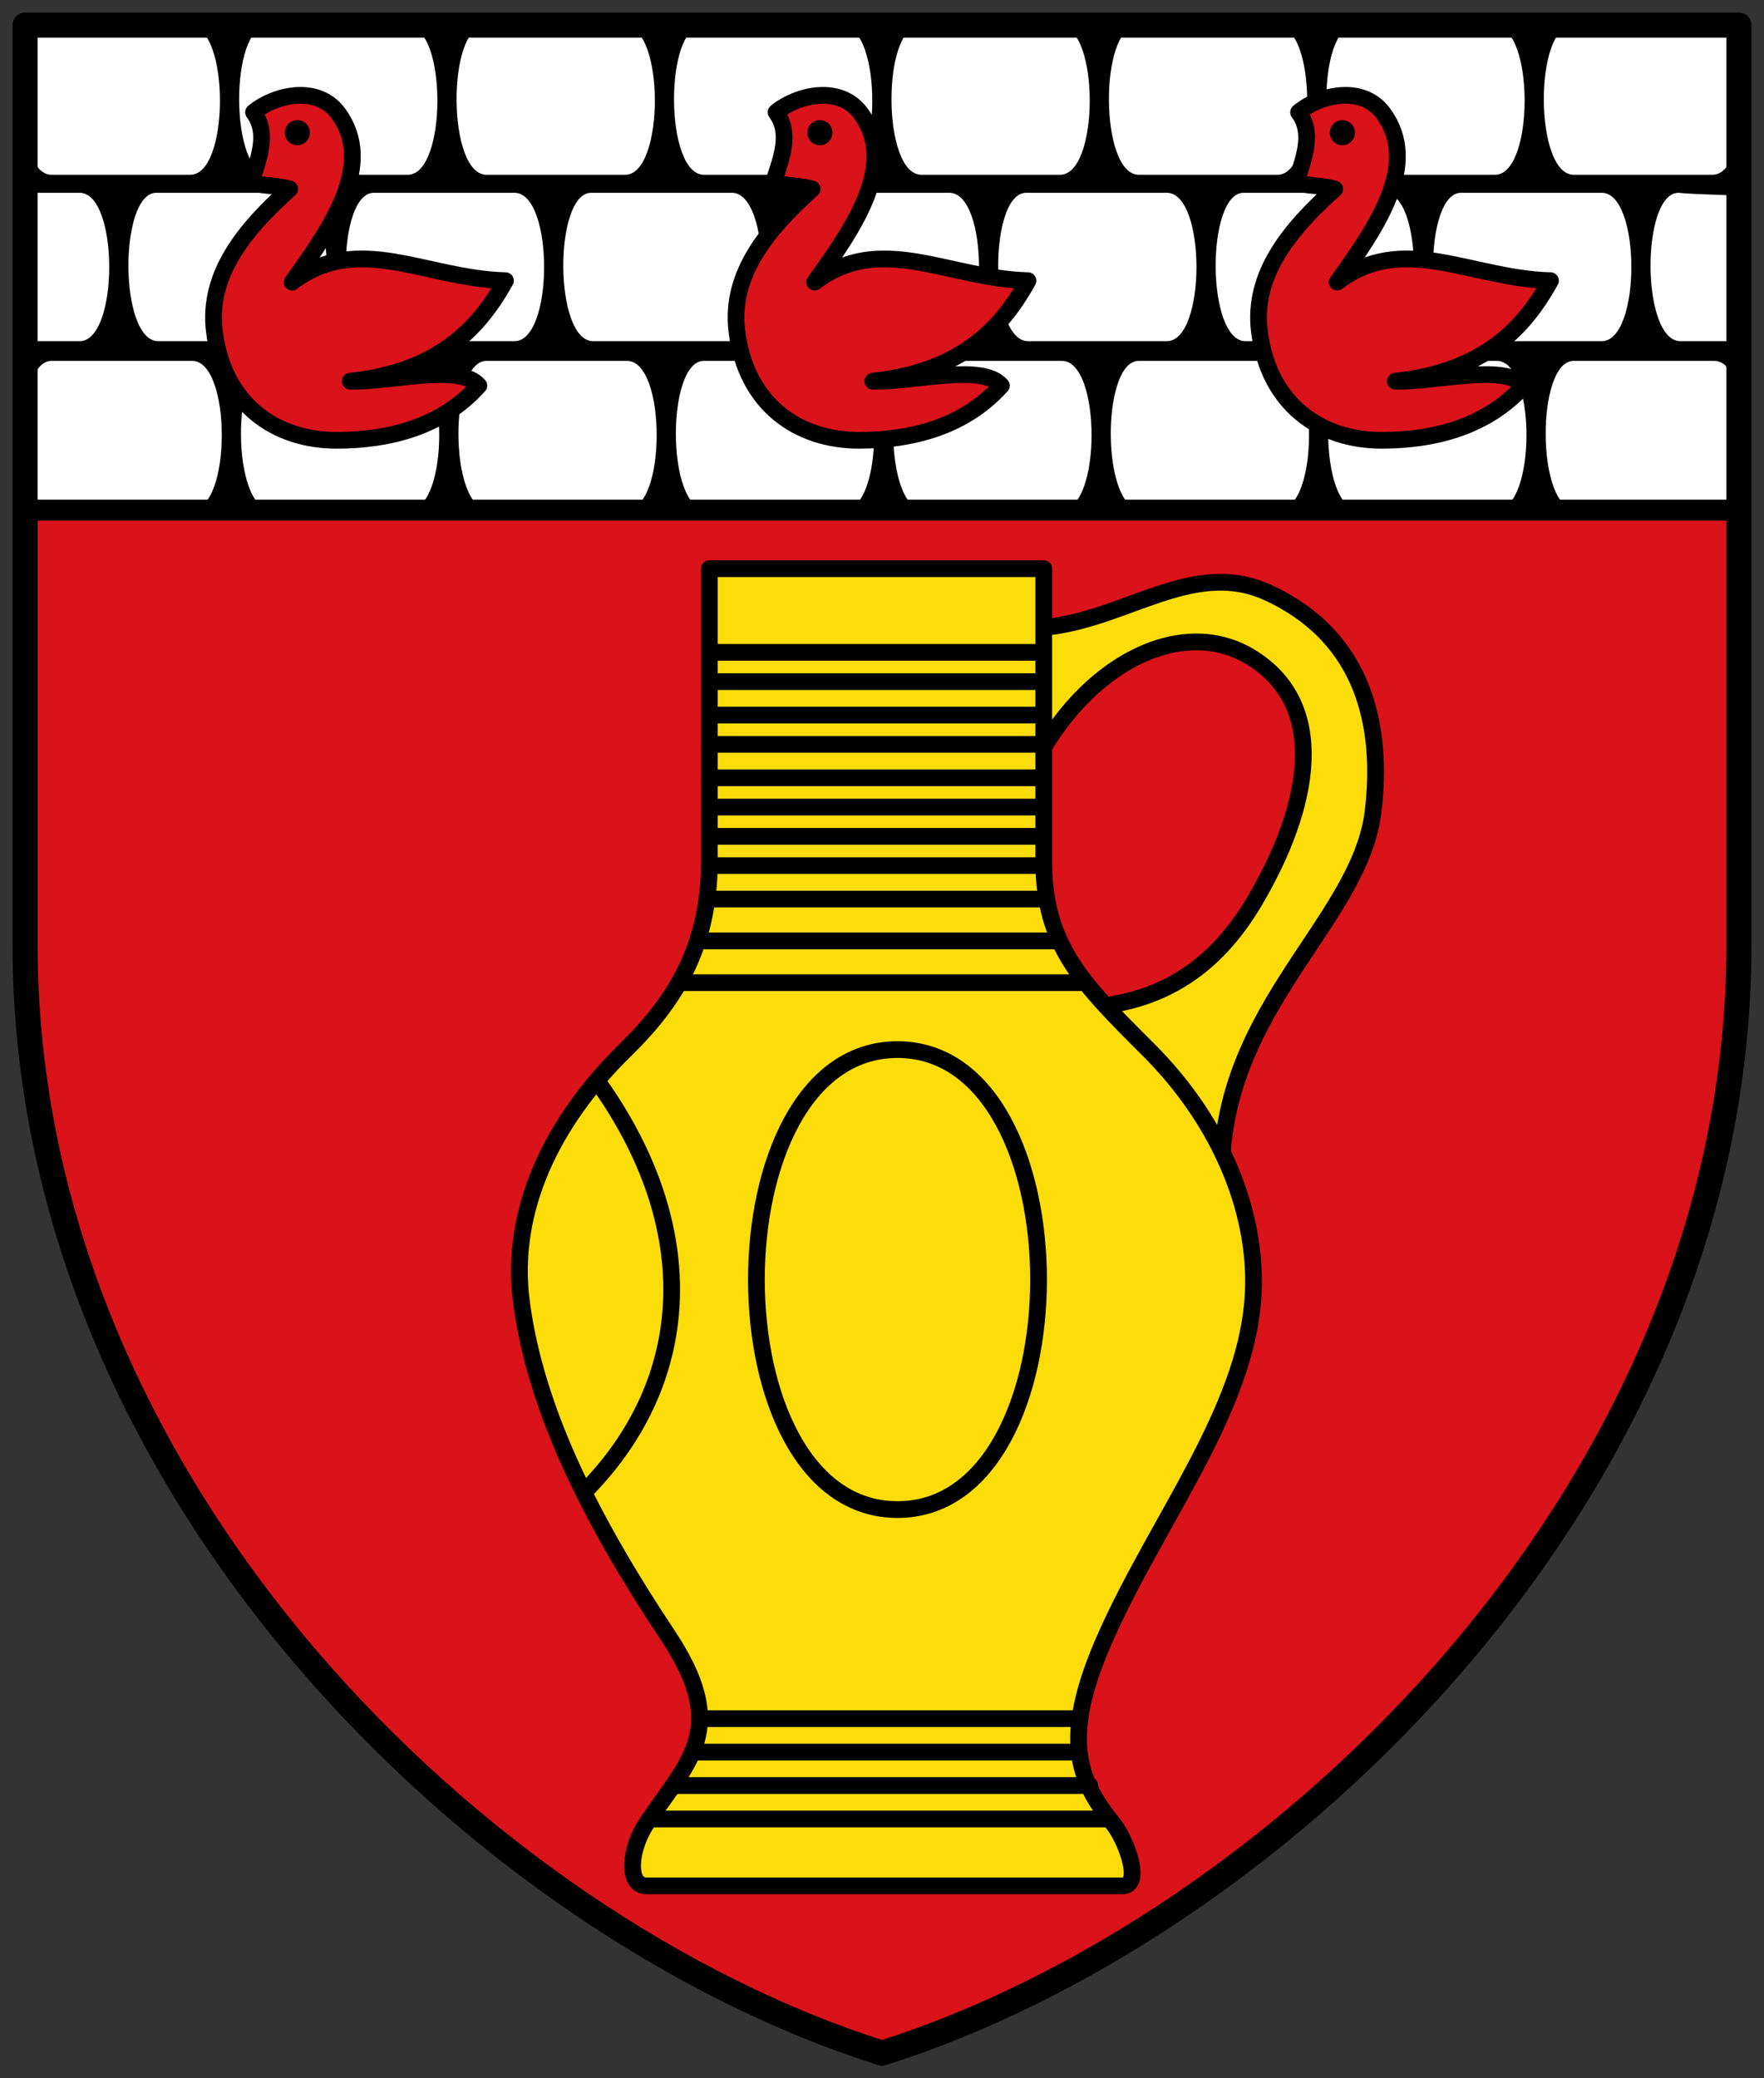
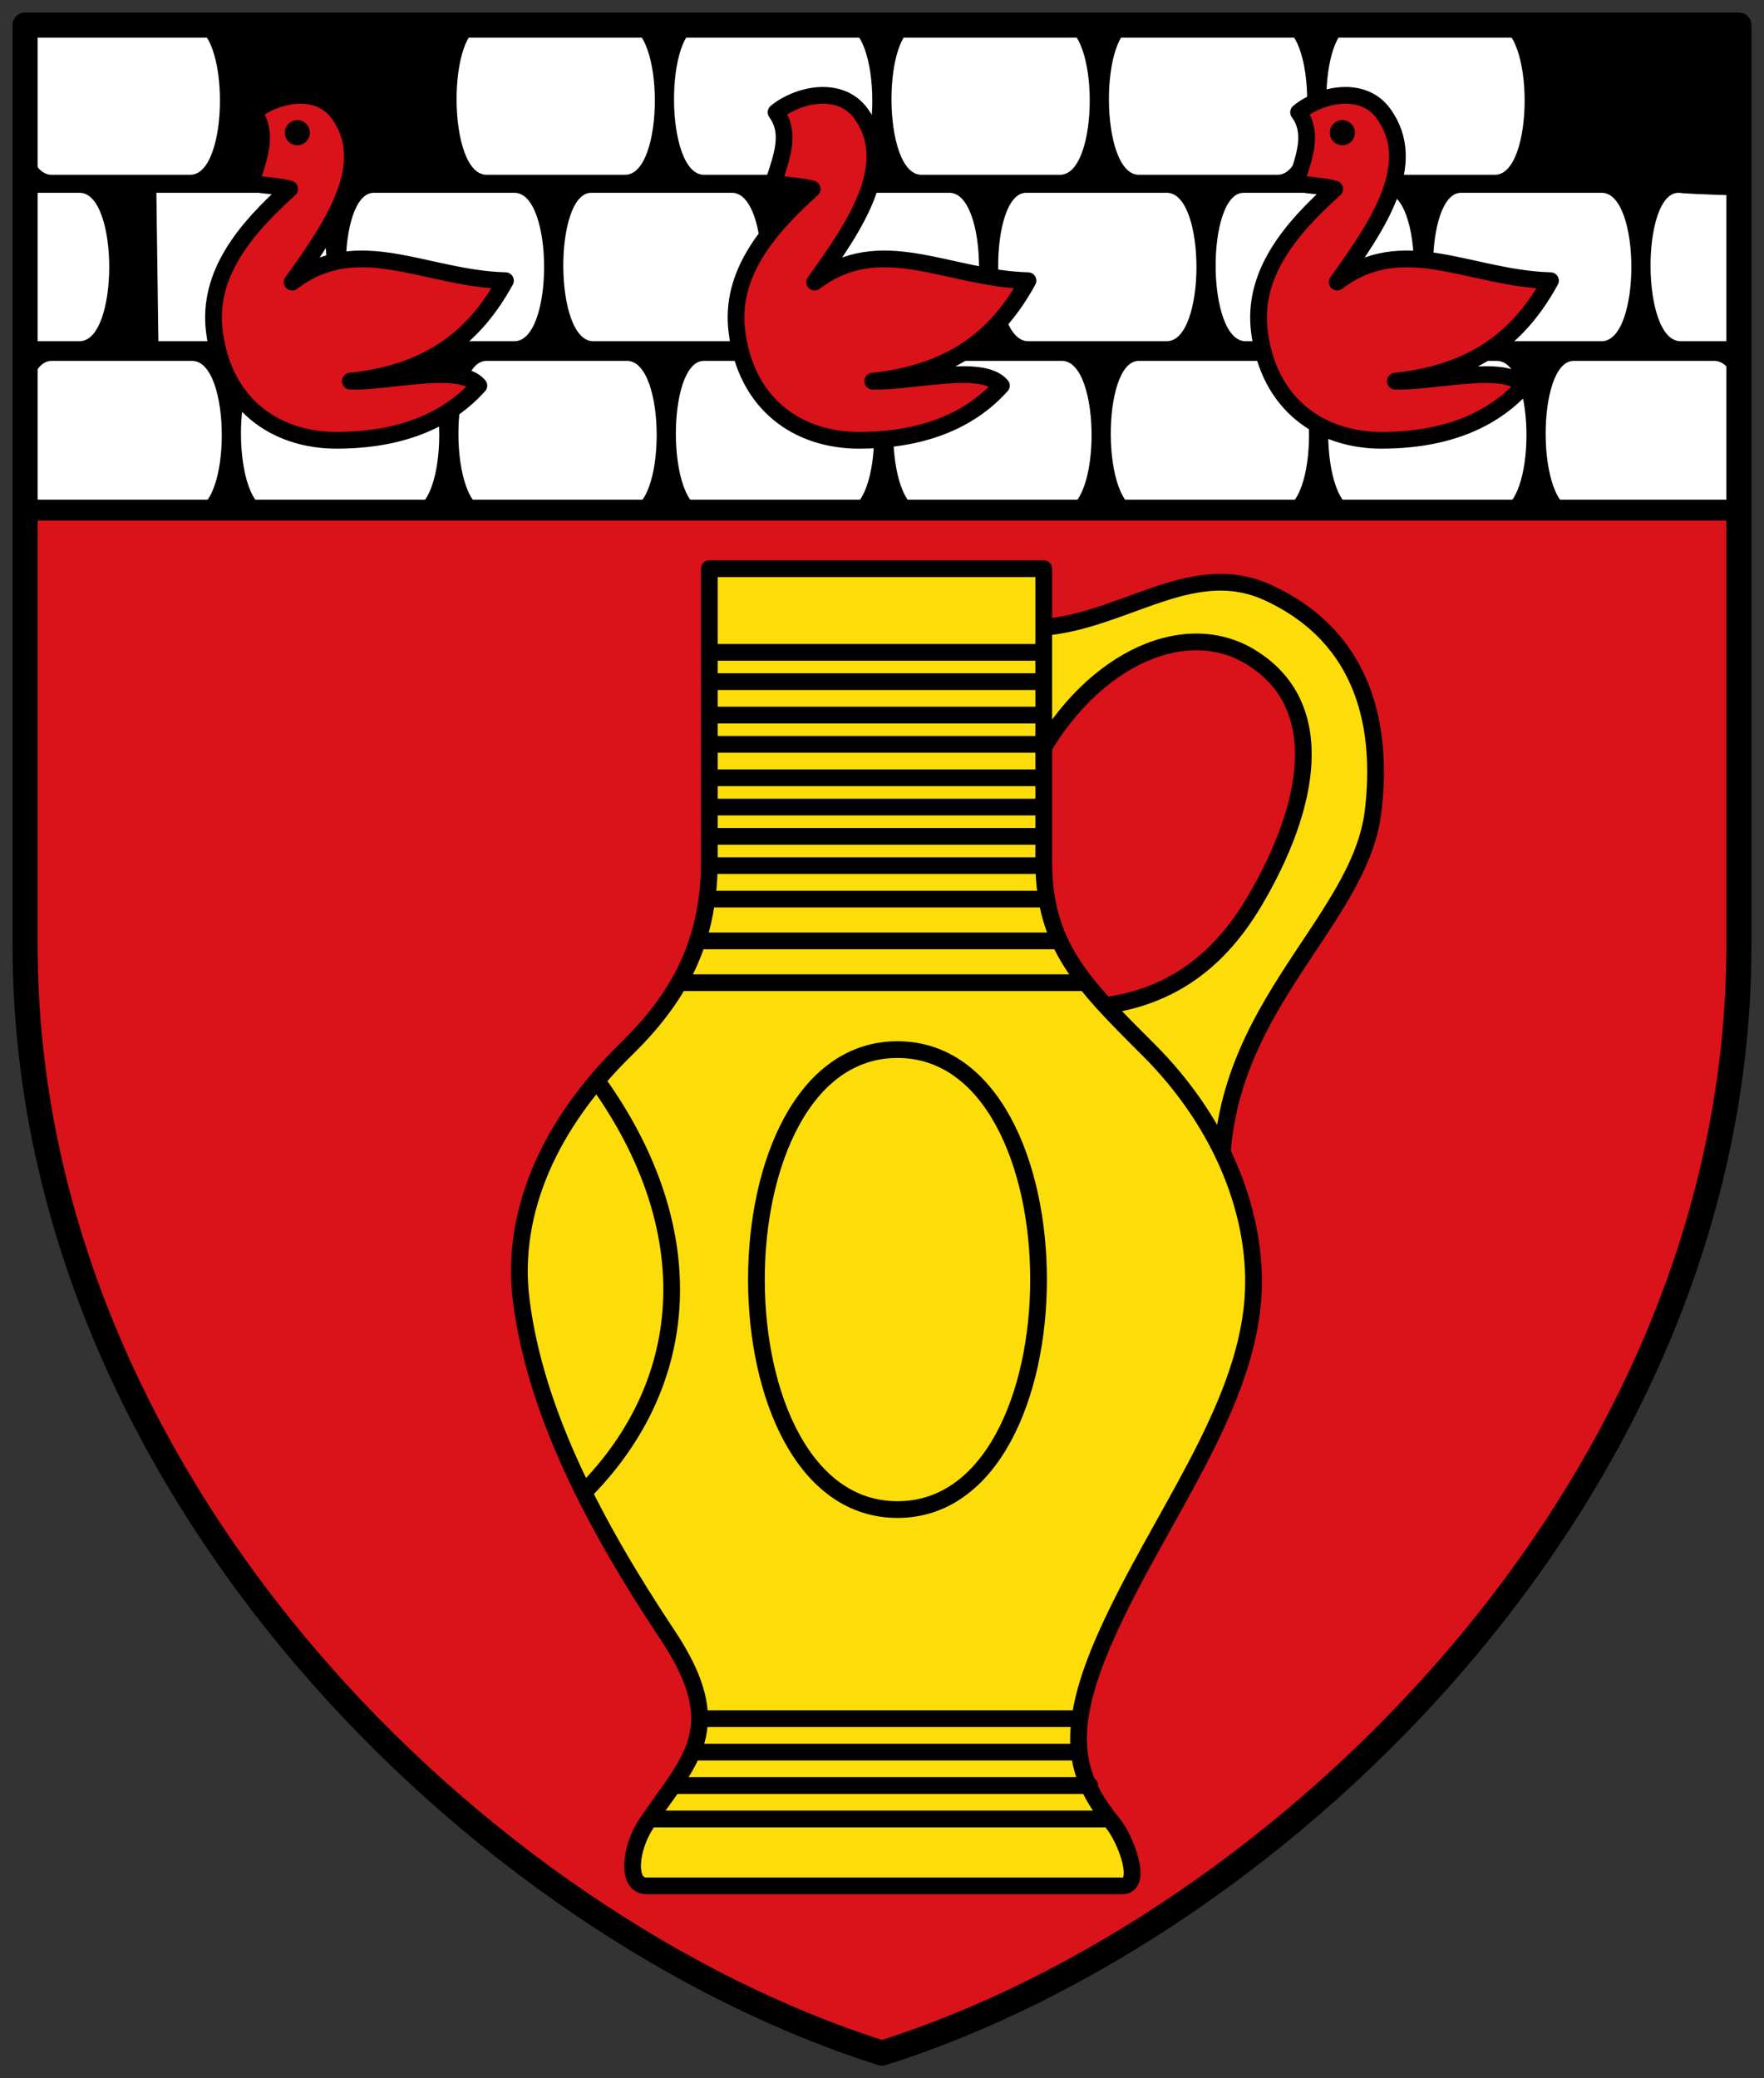
<svg xmlns="http://www.w3.org/2000/svg" height="497" width="422">
  <rect width="100%" height="100%" fill="#333333" stroke="none" />
  <path d="m 6,6 410,0 0,220 C 416,356 306,461 211,491 116,461 6,356 6,226 z" fill="#da121a" />
  <path stroke="#000" stroke-linejoin="round" stroke-linecap="round" stroke-width="4" d="M 6,6 H416 V121 H6 z" />
  <g fill="#fff">
    <path d="m 116.36 86.3 h 33.632 c 9.474 0 9.474 35.5 0 35.5 h -33.16 c -9.474 0 -9.474 -35.5 -0.474 -35.5 z" />
    <path d="m 64.34 86.3 h 33.632 c 9.474 0 9.474 35.5 0 35.5 h -33.16 c -9.474 0 -9.474 -35.5 -0.474 -35.5 z" />
    <path d="m 12.32 86.3 h 33.632 c 9.474 0 9.474 35.5 0 35.5 h -33.16 c -9.474 0 -9.474 -35.5 -0.474 -35.5 z" />
    <path d="m 168.38 86.3 h 33.632 c 9.474 0 9.474 35.5 0 35.5 h -33.16 c -9.474 0 -9.474 -35.5 -0.474 -35.5 z" />
    <path d="m 220.4 86.3 h 33.632 c 9.474 0 9.474 35.5 0 35.5 h -33.16 c -9.474 0 -9.474 -35.5 -0.474 -35.5 z" />
    <path d="m 272.42 86.3 h 33.632 c 9.474 0 9.474 35.5 0 35.5 h -33.16 c -9.474 0 -9.474 -35.5 -0.474 -35.5 z" />
    <path d="m 324.44 86.3 h 33.632 c 9.474 0 9.474 35.5 0 35.5 h -33.16 c -9.474 0 -9.474 -35.5 -0.474 -35.5 z" />
    <path d="m 376.46 86.3 h 33.632 c 9.474 0 9.474 35.5 0 35.5 h -33.16 c -9.474 0 -9.474 -35.5 -0.474 -35.5 z" />
    <path d="m 89.43 46.1 h 33.632 c 9.474 0 9.474 35.5 0 35.5 h -33.16 c -9.474 0 -9.474 -35.5 -0.474 -35.5 z" />
-     <path d="m 37.412 46.1 h 33.632 c 9.474 0 9.474 35.5 0 35.5 h -33.16 c -9.474 0 -9.474 -35.5 -0.474 -35.5 z" />
+     <path d="m 37.412 46.1 h 33.632 c 9.474 0 9.474 35.5 0 35.5 h -33.16 z" />
    <path d="m 4.839 46.1 h 14.186 c 9.474 0 9.474 35.5 0 35.5 h -14.186 c 0 0 0.272 -35.621 0 -35.5 z" />
    <path d="m 141.45 46.1 h 33.632 c 9.474 0 9.474 35.5 0 35.5 h -33.16 c -9.474 0 -9.474 -35.5 -0.474 -35.5 z" />
    <path d="m 193.47 46.1 h 33.632 c 9.474 0 9.474 35.5 0 35.5 h -33.16 c -9.474 0 -9.474 -35.5 -0.474 -35.5 z" />
    <path d="m 245.49 46.1 h 33.632 c 9.474 0 9.474 35.5 0 35.5 h -33.16 c -9.474 0 -9.474 -35.5 -0.474 -35.5 z" />
    <path d="m 297.51 46.1 h 33.632 c 9.474 0 9.474 35.5 0 35.5 h -33.16 c -9.474 0 -9.474 -35.5 -0.474 -35.5 z" />
    <path d="m 349.53 46.1 h 33.632 c 9.474 0 9.474 35.5 0 35.5 h -33.16 c -9.474 0 -9.474 -35.5 -0.474 -35.5 z" />
    <path d="m 401.55 46.1 c 2.661 0.362 16.308 0.707 16.308 0.707 0 0 -0.121 34.622 -0.071 34.793 h -15.763 c -9.474 0 -9.474 -35.5 -0.474 -35.5 z" />
    <path d="m 115.92 6.3 h 33.632 c 9.474 0 9.474 35.5 0 35.5 h -33.16 c -9.474 0 -9.474 -35.5 -0.474 -35.5 z" />
-     <path d="m 63.902 6.3 h 33.632 c 9.474 0 9.474 35.5 0 35.5 h -33.16 c -9.474 0 -9.474 -35.5 -0.474 -35.5 z" />
    <path d="m 11.882 6.3 h 33.632 c 9.474 0 9.474 35.5 0 35.5 h -33.16 c -9.474 0 -9.474 -35.5 -0.474 -35.5 z" />
    <path d="m 167.94 6.3 h 33.632 c 9.474 0 9.474 35.5 0 35.5 h -33.16 c -9.474 0 -9.474 -35.5 -0.474 -35.5 z" />
    <path d="m 219.96 6.3 h 33.632 c 9.474 0 9.474 35.5 0 35.5 h -33.16 c -9.474 0 -9.474 -35.5 -0.474 -35.5 z" />
    <path d="m 271.98 6.3 h 33.632 c 9.474 0 9.474 35.5 0 35.5 h -33.16 c -9.474 0 -9.474 -35.5 -0.474 -35.5 z" />
    <path d="m 324 6.3 h 33.632 c 9.474 0 9.474 35.5 0 35.5 h -33.16 c -9.474 0 -9.474 -35.5 -0.474 -35.5 z" />
-     <path d="m 376.02 6.3 h 33.632 c 9.474 0 9.474 35.5 0 35.5 h -33.16 c -9.474 0 -9.474 -35.5 -0.474 -35.5 z" />
  </g>
  <path d="m 239.56 92.22 c -4.621 -5.396 -20.999 -0.804 -30.759 -1.061 20.05 -2.144 30.24 -11.554 37.12 -24.04 -19.277 -0.505 -35.23 -11.663 -51.03 0.346 9.921 -13.712 19.729 -28.379 11.08 -40.3 -5.04 -6.946 -15.287 -4.489 -20.317 -0.311 3.637 4.933 1.357 10.718 -0.543 16.574 1.911 1.153 5.424 0.704 9.192 1.768 -10.624 9.539 -19.684 20.312 -18.03 33.941 2.142 17.664 14.741 26.2 29.345 26.16 12.529 -0.029 25.07 -3.216 33.941 -13.08 z" fill="#da121a" stroke="#000" stroke-linejoin="round" stroke-linecap="round" stroke-width="4" />
-   <path d="m 205.5 30.625 a 2 2.125 0 1 1 -4 0 2 2.125 0 1 1 4 0 z" transform="matrix(1.5 0 0 1.412 -109.12 -11.505)" />
  <path d="m 114.56 92.22 c -4.621 -5.396 -20.999 -0.804 -30.759 -1.061 20.05 -2.144 30.24 -11.554 37.12 -24.04 -19.277 -0.505 -35.23 -11.663 -51.03 0.346 9.921 -13.712 19.729 -28.379 11.08 -40.3 -5.04 -6.946 -15.287 -4.489 -20.317 -0.311 3.637 4.933 1.357 10.718 -0.543 16.574 1.911 1.153 5.424 0.704 9.192 1.768 -10.624 9.539 -19.684 20.312 -18.03 33.941 2.142 17.664 14.741 26.2 29.345 26.16 12.529 -0.029 25.07 -3.216 33.941 -13.08 z" fill="#da121a" stroke="#000" stroke-linejoin="round" stroke-linecap="round" stroke-width="4" />
  <path d="m 205.5 30.625 a 2 2.125 0 1 1 -4 0 2 2.125 0 1 1 4 0 z" transform="matrix(1.5 0 0 1.412 -234.12 -11.505)" />
  <path d="m 364.56 92.22 c -4.621 -5.396 -20.999 -0.804 -30.759 -1.061 20.05 -2.144 30.24 -11.554 37.12 -24.04 -19.277 -0.505 -35.23 -11.663 -51.03 0.346 9.921 -13.712 19.729 -28.379 11.08 -40.3 -5.04 -6.946 -15.287 -4.489 -20.317 -0.311 3.637 4.933 1.357 10.718 -0.543 16.574 1.911 1.153 5.424 0.704 9.192 1.768 -10.624 9.539 -19.684 20.312 -18.03 33.941 2.142 17.664 14.741 26.2 29.345 26.16 12.529 -0.029 25.07 -3.216 33.941 -13.08 z" fill="#da121a" stroke="#000" stroke-linejoin="round" stroke-linecap="round" stroke-width="4" />
  <path d="m 205.5 30.625 a 2 2.125 0 1 1 -4 0 2 2.125 0 1 1 4 0 z" transform="matrix(1.5 0 0 1.412 15.882 -11.505)" />
  <g stroke="#000">
    <g stroke-linejoin="round" stroke-linecap="round">
      <g stroke-width="4">
        <g fill="#fcdd09">
          <path d="m 246.65 150.2 c 21.05 -0.304 37.822 -17.204 56.776 -8.435 23.397 10.825 27.387 32.542 25.08 52.15 -3.282 27.865 -39.758 48.858 -36.01 93.22 l -37.03 -46.1 c 21.47 0.133 35.15 -9.432 44.669 -25.542 13.36 -22.608 18.01 -46.991 -1.121 -58.47 -16.379 -9.827 -39.615 1.554 -52.24 26.991 z" />
          <path d="m 169.7 136 v 70 c 0 20 -7.871 33.15 -20 45 -17.783 17.371 -27.718 38.505 -25 60 3.377 26.709 17.503 53.718 35 80 14.918 22.407 5.175 29.928 -5 45 -3.956 5.861 -5 15 0 15 h 113.8 c 5 0 0.902 -11.1 -2.3 -15 -9.191 -11.207 -11.913 -21.744 -1.5 -45 12.327 -27.532 32.879 -53.26 35 -80 1.583 -19.954 -7.242 -42.31 -25 -60 -15.938 -15.879 -25 -25 -25 -45 v -70 z" />
        </g>
        <path d="m 143.3 259.15 c 24.484 34.473 22.897 70.952 -3.472 97.59 m 74.876 -105.73 c 45 0 45 110 0 110 -45 0 -45 -110 0 -110 m -58 184 h 107.5 m -102.5 -8 h 99 m -95 -8 h 92.1 m -90.1 -8 h 90.4 m -88.4 -255 h 79.5 m -79.5 7 h 79.5 m -79.5 8 h 79.5 m -79.5 7 h 79.5 m -79.5 8 h 79.5 m -79.5 7 h 79.5 m -79.5 7 h 79.5 m -79.5 7 h 79.5 m -79.5 8 h 80.5 m -82 10 h 85.1 m -89.6 10 h 95" fill="none" />
      </g>
      <path d="m 6 6 h 410 v 220 c 0 130 -110 235 -205 265 -95 -30 -205 -135 -205 -265 z" fill="none" stroke-width="6" />
    </g>
    <path d="m 5 122 h 410" fill="none" stroke-width="5" />
  </g>
</svg>